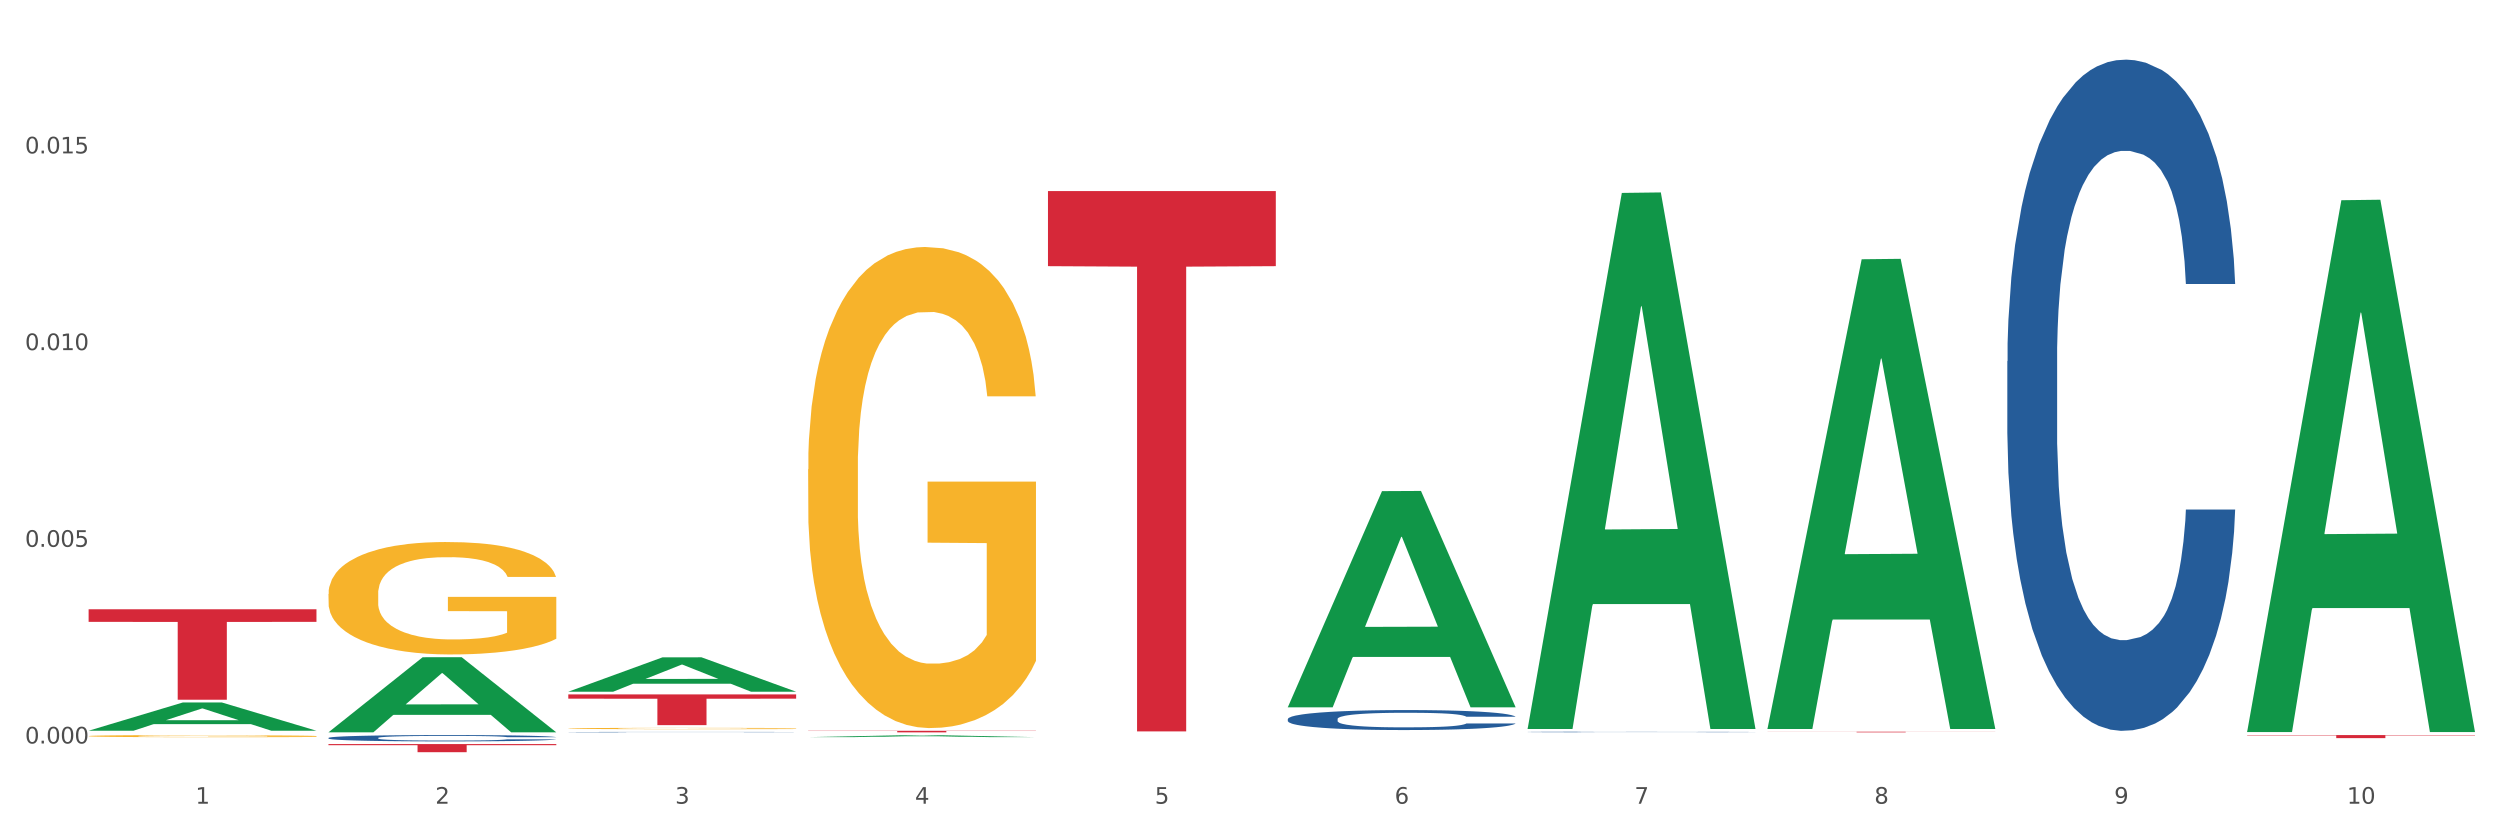
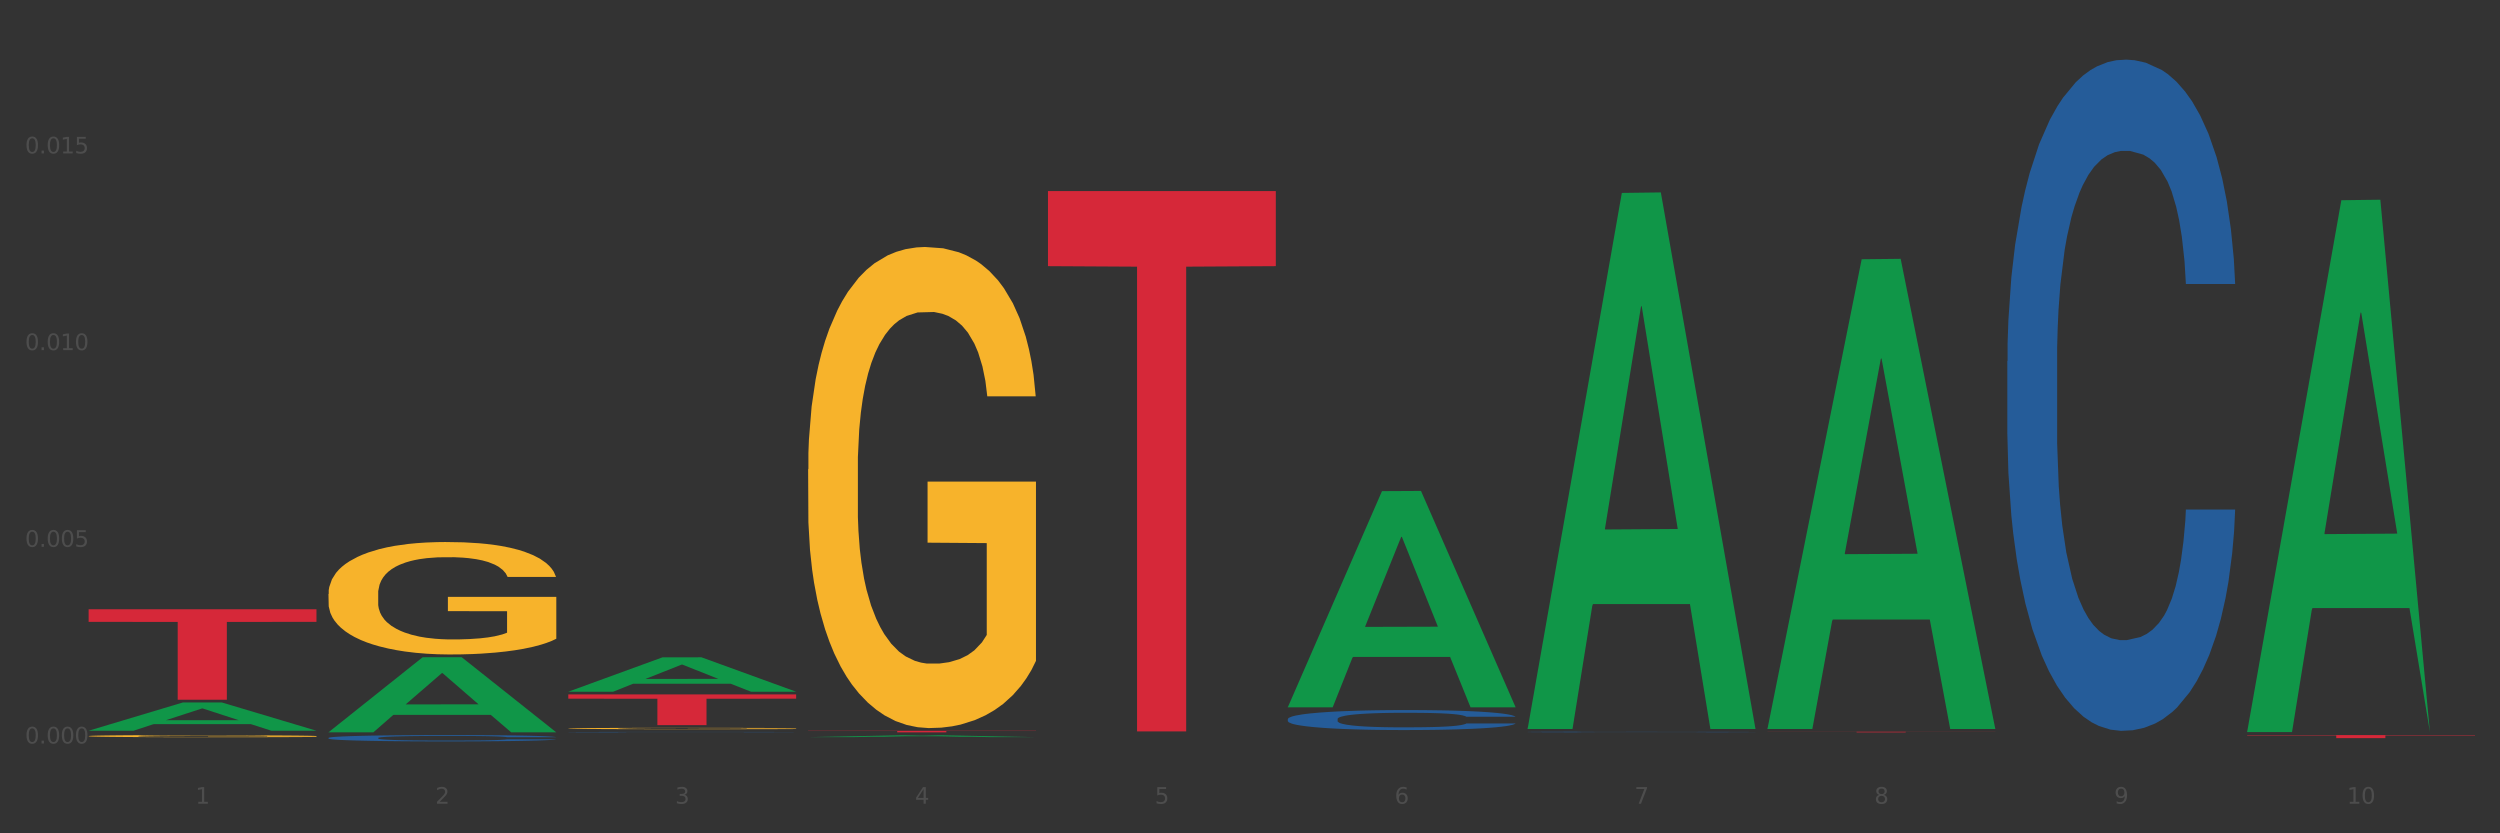
<svg xmlns="http://www.w3.org/2000/svg" xmlns:xlink="http://www.w3.org/1999/xlink" width="1080pt" height="360pt" viewBox="0 0 1080 360" version="1.1">
  <rect x="0" y="0" width="1080" height="360" fill="#333333" stroke="none" />
  <defs>
    <style type="text/css">*{stroke-linejoin: round; stroke-linecap: butt}</style>
  </defs>
  <g id="figure_1">
    <g id="patch_1">
-       <path d="M 0 360  L 1080 360  L 1080 0  L 0 0  z " style="fill: #ffffff; stroke: #ffffff; stroke-linejoin: miter" />
-     </g>
+       </g>
    <g id="axes_1">
      <g id="matplotlib.axis_1">
        <g id="xtick_1">
          <g id="text_1">
            <g style="fill: #4d4d4d" transform="translate(84.444 347.204) scale(0.096 -0.096)">
              <defs>
                <path id="DejaVuSans-31" d="M 794 531  L 1825 531  L 1825 4091  L 703 3866  L 703 4441  L 1819 4666  L 2450 4666  L 2450 531  L 3481 531  L 3481 0  L 794 0  L 794 531  z " transform="scale(0.016)" />
              </defs>
              <use xlink:href="#DejaVuSans-31" />
            </g>
          </g>
        </g>
        <g id="xtick_2">
          <g id="text_2">
            <g style="fill: #4d4d4d" transform="translate(188.053 347.204) scale(0.096 -0.096)">
              <defs>
                <path id="DejaVuSans-32" d="M 1228 531  L 3431 531  L 3431 0  L 469 0  L 469 531  Q 828 903 1448 1529  Q 2069 2156 2228 2338  Q 2531 2678 2651 2914  Q 2772 3150 2772 3378  Q 2772 3750 2511 3984  Q 2250 4219 1831 4219  Q 1534 4219 1204 4116  Q 875 4013 500 3803  L 500 4441  Q 881 4594 1212 4672  Q 1544 4750 1819 4750  Q 2544 4750 2975 4387  Q 3406 4025 3406 3419  Q 3406 3131 3298 2873  Q 3191 2616 2906 2266  Q 2828 2175 2409 1742  Q 1991 1309 1228 531  z " transform="scale(0.016)" />
              </defs>
              <use xlink:href="#DejaVuSans-32" />
            </g>
          </g>
        </g>
        <g id="xtick_3">
          <g id="text_3">
            <g style="fill: #4d4d4d" transform="translate(291.663 347.204) scale(0.096 -0.096)">
              <defs>
                <path id="DejaVuSans-33" d="M 2597 2516  Q 3050 2419 3304 2112  Q 3559 1806 3559 1356  Q 3559 666 3084 287  Q 2609 -91 1734 -91  Q 1441 -91 1130 -33  Q 819 25 488 141  L 488 750  Q 750 597 1062 519  Q 1375 441 1716 441  Q 2309 441 2620 675  Q 2931 909 2931 1356  Q 2931 1769 2642 2001  Q 2353 2234 1838 2234  L 1294 2234  L 1294 2753  L 1863 2753  Q 2328 2753 2575 2939  Q 2822 3125 2822 3475  Q 2822 3834 2567 4026  Q 2313 4219 1838 4219  Q 1578 4219 1281 4162  Q 984 4106 628 3988  L 628 4550  Q 988 4650 1302 4700  Q 1616 4750 1894 4750  Q 2613 4750 3031 4423  Q 3450 4097 3450 3541  Q 3450 3153 3228 2886  Q 3006 2619 2597 2516  z " transform="scale(0.016)" />
              </defs>
              <use xlink:href="#DejaVuSans-33" />
            </g>
          </g>
        </g>
        <g id="xtick_4">
          <g id="text_4">
            <g style="fill: #4d4d4d" transform="translate(395.273 347.204) scale(0.096 -0.096)">
              <defs>
                <path id="DejaVuSans-34" d="M 2419 4116  L 825 1625  L 2419 1625  L 2419 4116  z M 2253 4666  L 3047 4666  L 3047 1625  L 3713 1625  L 3713 1100  L 3047 1100  L 3047 0  L 2419 0  L 2419 1100  L 313 1100  L 313 1709  L 2253 4666  z " transform="scale(0.016)" />
              </defs>
              <use xlink:href="#DejaVuSans-34" />
            </g>
          </g>
        </g>
        <g id="xtick_5">
          <g id="text_5">
            <g style="fill: #4d4d4d" transform="translate(498.883 347.204) scale(0.096 -0.096)">
              <defs>
                <path id="DejaVuSans-35" d="M 691 4666  L 3169 4666  L 3169 4134  L 1269 4134  L 1269 2991  Q 1406 3038 1543 3061  Q 1681 3084 1819 3084  Q 2600 3084 3056 2656  Q 3513 2228 3513 1497  Q 3513 744 3044 326  Q 2575 -91 1722 -91  Q 1428 -91 1123 -41  Q 819 9 494 109  L 494 744  Q 775 591 1075 516  Q 1375 441 1709 441  Q 2250 441 2565 725  Q 2881 1009 2881 1497  Q 2881 1984 2565 2268  Q 2250 2553 1709 2553  Q 1456 2553 1204 2497  Q 953 2441 691 2322  L 691 4666  z " transform="scale(0.016)" />
              </defs>
              <use xlink:href="#DejaVuSans-35" />
            </g>
          </g>
        </g>
        <g id="xtick_6">
          <g id="text_6">
            <g style="fill: #4d4d4d" transform="translate(602.492 347.204) scale(0.096 -0.096)">
              <defs>
                <path id="DejaVuSans-36" d="M 2113 2584  Q 1688 2584 1439 2293  Q 1191 2003 1191 1497  Q 1191 994 1439 701  Q 1688 409 2113 409  Q 2538 409 2786 701  Q 3034 994 3034 1497  Q 3034 2003 2786 2293  Q 2538 2584 2113 2584  z M 3366 4563  L 3366 3988  Q 3128 4100 2886 4159  Q 2644 4219 2406 4219  Q 1781 4219 1451 3797  Q 1122 3375 1075 2522  Q 1259 2794 1537 2939  Q 1816 3084 2150 3084  Q 2853 3084 3261 2657  Q 3669 2231 3669 1497  Q 3669 778 3244 343  Q 2819 -91 2113 -91  Q 1303 -91 875 529  Q 447 1150 447 2328  Q 447 3434 972 4092  Q 1497 4750 2381 4750  Q 2619 4750 2861 4703  Q 3103 4656 3366 4563  z " transform="scale(0.016)" />
              </defs>
              <use xlink:href="#DejaVuSans-36" />
            </g>
          </g>
        </g>
        <g id="xtick_7">
          <g id="text_7">
            <g style="fill: #4d4d4d" transform="translate(706.102 347.204) scale(0.096 -0.096)">
              <defs>
                <path id="DejaVuSans-37" d="M 525 4666  L 3525 4666  L 3525 4397  L 1831 0  L 1172 0  L 2766 4134  L 525 4134  L 525 4666  z " transform="scale(0.016)" />
              </defs>
              <use xlink:href="#DejaVuSans-37" />
            </g>
          </g>
        </g>
        <g id="xtick_8">
          <g id="text_8">
            <g style="fill: #4d4d4d" transform="translate(809.712 347.204) scale(0.096 -0.096)">
              <defs>
                <path id="DejaVuSans-38" d="M 2034 2216  Q 1584 2216 1326 1975  Q 1069 1734 1069 1313  Q 1069 891 1326 650  Q 1584 409 2034 409  Q 2484 409 2743 651  Q 3003 894 3003 1313  Q 3003 1734 2745 1975  Q 2488 2216 2034 2216  z M 1403 2484  Q 997 2584 770 2862  Q 544 3141 544 3541  Q 544 4100 942 4425  Q 1341 4750 2034 4750  Q 2731 4750 3128 4425  Q 3525 4100 3525 3541  Q 3525 3141 3298 2862  Q 3072 2584 2669 2484  Q 3125 2378 3379 2068  Q 3634 1759 3634 1313  Q 3634 634 3220 271  Q 2806 -91 2034 -91  Q 1263 -91 848 271  Q 434 634 434 1313  Q 434 1759 690 2068  Q 947 2378 1403 2484  z M 1172 3481  Q 1172 3119 1398 2916  Q 1625 2713 2034 2713  Q 2441 2713 2670 2916  Q 2900 3119 2900 3481  Q 2900 3844 2670 4047  Q 2441 4250 2034 4250  Q 1625 4250 1398 4047  Q 1172 3844 1172 3481  z " transform="scale(0.016)" />
              </defs>
              <use xlink:href="#DejaVuSans-38" />
            </g>
          </g>
        </g>
        <g id="xtick_9">
          <g id="text_9">
            <g style="fill: #4d4d4d" transform="translate(913.322 347.204) scale(0.096 -0.096)">
              <defs>
                <path id="DejaVuSans-39" d="M 703 97  L 703 672  Q 941 559 1184 500  Q 1428 441 1663 441  Q 2288 441 2617 861  Q 2947 1281 2994 2138  Q 2813 1869 2534 1725  Q 2256 1581 1919 1581  Q 1219 1581 811 2004  Q 403 2428 403 3163  Q 403 3881 828 4315  Q 1253 4750 1959 4750  Q 2769 4750 3195 4129  Q 3622 3509 3622 2328  Q 3622 1225 3098 567  Q 2575 -91 1691 -91  Q 1453 -91 1209 -44  Q 966 3 703 97  z M 1959 2075  Q 2384 2075 2632 2365  Q 2881 2656 2881 3163  Q 2881 3666 2632 3958  Q 2384 4250 1959 4250  Q 1534 4250 1286 3958  Q 1038 3666 1038 3163  Q 1038 2656 1286 2365  Q 1534 2075 1959 2075  z " transform="scale(0.016)" />
              </defs>
              <use xlink:href="#DejaVuSans-39" />
            </g>
          </g>
        </g>
        <g id="xtick_10">
          <g id="text_10">
            <g style="fill: #4d4d4d" transform="translate(1013.877 347.204) scale(0.096 -0.096)">
              <defs>
                <path id="DejaVuSans-30" d="M 2034 4250  Q 1547 4250 1301 3770  Q 1056 3291 1056 2328  Q 1056 1369 1301 889  Q 1547 409 2034 409  Q 2525 409 2770 889  Q 3016 1369 3016 2328  Q 3016 3291 2770 3770  Q 2525 4250 2034 4250  z M 2034 4750  Q 2819 4750 3233 4129  Q 3647 3509 3647 2328  Q 3647 1150 3233 529  Q 2819 -91 2034 -91  Q 1250 -91 836 529  Q 422 1150 422 2328  Q 422 3509 836 4129  Q 1250 4750 2034 4750  z " transform="scale(0.016)" />
              </defs>
              <use xlink:href="#DejaVuSans-31" />
              <use xlink:href="#DejaVuSans-30" transform="translate(63.623 0)" />
            </g>
          </g>
        </g>
        <g id="xtick_11" />
        <g id="xtick_12" />
        <g id="xtick_13" />
        <g id="xtick_14" />
        <g id="xtick_15" />
        <g id="xtick_16" />
        <g id="xtick_17" />
        <g id="xtick_18" />
        <g id="xtick_19" />
      </g>
      <g id="matplotlib.axis_2">
        <g id="ytick_1">
          <g id="text_11">
            <g style="fill: #4d4d4d" transform="translate(10.8 321.193) scale(0.096 -0.096)">
              <defs>
                <path id="DejaVuSans-2e" d="M 684 794  L 1344 794  L 1344 0  L 684 0  L 684 794  z " transform="scale(0.016)" />
              </defs>
              <use xlink:href="#DejaVuSans-30" />
              <use xlink:href="#DejaVuSans-2e" transform="translate(63.623 0)" />
              <use xlink:href="#DejaVuSans-30" transform="translate(95.41 0)" />
              <use xlink:href="#DejaVuSans-30" transform="translate(159.033 0)" />
              <use xlink:href="#DejaVuSans-30" transform="translate(222.656 0)" />
            </g>
          </g>
        </g>
        <g id="ytick_2">
          <g id="text_12">
            <g style="fill: #4d4d4d" transform="translate(10.8 236.222) scale(0.096 -0.096)">
              <use xlink:href="#DejaVuSans-30" />
              <use xlink:href="#DejaVuSans-2e" transform="translate(63.623 0)" />
              <use xlink:href="#DejaVuSans-30" transform="translate(95.41 0)" />
              <use xlink:href="#DejaVuSans-30" transform="translate(159.033 0)" />
              <use xlink:href="#DejaVuSans-35" transform="translate(222.656 0)" />
            </g>
          </g>
        </g>
        <g id="ytick_3">
          <g id="text_13">
            <g style="fill: #4d4d4d" transform="translate(10.8 151.251) scale(0.096 -0.096)">
              <use xlink:href="#DejaVuSans-30" />
              <use xlink:href="#DejaVuSans-2e" transform="translate(63.623 0)" />
              <use xlink:href="#DejaVuSans-30" transform="translate(95.41 0)" />
              <use xlink:href="#DejaVuSans-31" transform="translate(159.033 0)" />
              <use xlink:href="#DejaVuSans-30" transform="translate(222.656 0)" />
            </g>
          </g>
        </g>
        <g id="ytick_4">
          <g id="text_14">
            <g style="fill: #4d4d4d" transform="translate(10.8 66.28) scale(0.096 -0.096)">
              <use xlink:href="#DejaVuSans-30" />
              <use xlink:href="#DejaVuSans-2e" transform="translate(63.623 0)" />
              <use xlink:href="#DejaVuSans-30" transform="translate(95.41 0)" />
              <use xlink:href="#DejaVuSans-31" transform="translate(159.033 0)" />
              <use xlink:href="#DejaVuSans-35" transform="translate(222.656 0)" />
            </g>
          </g>
        </g>
        <g id="ytick_5" />
        <g id="ytick_6" />
        <g id="ytick_7" />
        <g id="ytick_8" />
      </g>
      <g id="PolyCollection_1">
        <path d="M 38.283 315.656  L 38.384 315.644  L 78.974 303.472  L 95.818 303.461  L 136.712 315.679  L 117.229 315.679  L 108.401 312.833  L 66.493 312.833  L 66.188 312.879  L 57.664 315.679  L 38.283 315.679  L 38.283 315.656  L 71.769 311.136  L 103.125 311.124  L 87.599 306.065  L 87.396 306.042  L 87.193 306.076  L 71.668 311.124  L 71.769 311.136  L 38.283 315.656  z " clip-path="url(#pfd9b09fbad)" style="fill: #109648" />
        <path d="M 970.771 317.546  L 1069.2 317.546  L 1069.2 317.728  L 1030.481 317.73  L 1030.481 318.86  L 1009.256 318.86  L 1009.256 317.73  L 970.771 317.728  L 970.771 317.547  L 970.771 317.546  z " clip-path="url(#pfd9b09fbad)" style="fill: #d62839" />
        <path d="M 763.551 316.1  L 861.981 316.1  L 861.981 316.139  L 823.262 316.139  L 823.262 316.379  L 802.037 316.379  L 802.037 316.139  L 763.551 316.139  L 763.551 316.1  L 763.551 316.1  z " clip-path="url(#pfd9b09fbad)" style="fill: #d62839" />
        <path d="M 452.722 82.542  L 551.151 82.542  L 551.151 114.98  L 512.433 115.2  L 512.433 315.969  L 491.207 315.969  L 491.207 115.2  L 452.722 114.98  L 452.722 82.761  L 452.722 82.542  z " clip-path="url(#pfd9b09fbad)" style="fill: #d62839" />
        <path d="M 349.112 315.701  L 447.542 315.701  L 447.542 315.795  L 408.823 315.796  L 408.823 316.379  L 387.598 316.379  L 387.598 315.796  L 349.112 315.795  L 349.112 315.702  L 349.112 315.701  z " clip-path="url(#pfd9b09fbad)" style="fill: #d62839" />
        <path d="M 245.502 299.989  L 343.932 299.989  L 343.932 301.833  L 305.213 301.846  L 305.213 313.263  L 283.988 313.263  L 283.988 301.846  L 245.502 301.833  L 245.502 300.001  L 245.502 299.989  z " clip-path="url(#pfd9b09fbad)" style="fill: #d62839" />
-         <path d="M 141.893 321.451  L 240.322 321.451  L 240.322 321.937  L 201.603 321.94  L 201.603 324.95  L 180.378 324.95  L 180.378 321.94  L 141.893 321.937  L 141.893 321.454  L 141.893 321.451  z " clip-path="url(#pfd9b09fbad)" style="fill: #d62839" />
        <path d="M 38.283 263.212  L 136.712 263.212  L 136.712 268.643  L 97.994 268.679  L 97.994 302.294  L 76.768 302.294  L 76.768 268.679  L 38.283 268.643  L 38.283 263.248  L 38.283 263.212  z " clip-path="url(#pfd9b09fbad)" style="fill: #d62839" />
        <path d="M 141.893 318.776  L 142.009 318.773  L 142.009 318.703  L 142.358 318.608  L 143.638 318.433  L 145.267 318.301  L 148.059 318.146  L 149.572 318.081  L 151.55 318.008  L 155.622 317.891  L 160.276 317.791  L 163.533 317.736  L 165.977 317.701  L 171.445 317.638  L 174.586 317.611  L 177.844 317.588  L 180.636 317.573  L 185.29 317.556  L 189.013 317.548  L 193.318 317.546  L 196.925 317.548  L 201.695 317.558  L 208.676 317.588  L 211.352 317.606  L 214.958 317.636  L 218.682 317.676  L 221.707 317.716  L 225.197 317.773  L 228.804 317.848  L 232.294 317.943  L 234.737 318.031  L 236.715 318.123  L 238.46 318.236  L 239.74 318.358  L 240.322 318.461  L 219.031 318.461  L 218.449 318.368  L 217.285 318.268  L 216.122 318.201  L 214.842 318.146  L 212.864 318.083  L 211.119 318.043  L 208.21 317.996  L 205.534 317.966  L 203.324 317.948  L 200.648 317.933  L 194.947 317.918  L 190.875 317.918  L 188.315 317.923  L 185.174 317.936  L 182.498 317.953  L 179.356 317.983  L 176.913 318.016  L 174.47 318.058  L 173.074 318.088  L 170.979 318.143  L 169.583 318.188  L 167.722 318.266  L 166.675 318.321  L 164.813 318.463  L 163.999 318.568  L 163.65 318.641  L 163.417 318.721  L 163.417 319.111  L 164.115 319.286  L 164.697 319.361  L 165.627 319.446  L 167.373 319.556  L 169.932 319.664  L 172.608 319.741  L 174.819 319.789  L 176.913 319.824  L 179.007 319.851  L 181.567 319.876  L 183.661 319.891  L 186.803 319.906  L 190.526 319.914  L 193.434 319.914  L 199.368 319.901  L 202.044 319.889  L 204.604 319.871  L 207.396 319.844  L 209.606 319.814  L 210.886 319.791  L 212.981 319.744  L 214.609 319.694  L 216.006 319.636  L 216.936 319.586  L 217.983 319.511  L 218.798 319.426  L 219.031 319.381  L 240.322 319.381  L 239.857 319.471  L 239.042 319.559  L 237.413 319.676  L 236.134 319.744  L 234.156 319.826  L 232.061 319.896  L 229.153 319.974  L 226.477 320.031  L 223.684 320.081  L 220.659 320.126  L 215.191 320.189  L 213.213 320.206  L 209.025 320.236  L 205.767 320.254  L 200.997 320.271  L 196.11 320.281  L 190.991 320.284  L 186.454 320.279  L 181.451 320.264  L 178.309 320.249  L 174.819 320.226  L 170.747 320.191  L 166.907 320.149  L 163.301 320.099  L 159.926 320.041  L 156.785 319.976  L 152.713 319.869  L 149.688 319.764  L 147.477 319.666  L 145.965 319.584  L 144.452 319.478  L 143.638 319.406  L 142.358 319.231  L 141.893 319.068  L 141.893 318.776  z " clip-path="url(#pfd9b09fbad)" style="fill: #255c99" />
        <path d="M 245.502 316.272  L 245.619 316.271  L 245.619 316.266  L 245.968 316.26  L 247.248 316.247  L 248.877 316.238  L 251.669 316.227  L 253.181 316.222  L 255.159 316.217  L 259.231 316.209  L 263.885 316.201  L 267.143 316.198  L 269.586 316.195  L 275.055 316.191  L 278.196 316.189  L 281.454 316.187  L 284.246 316.186  L 288.9 316.185  L 292.623 316.184  L 296.928 316.184  L 300.534 316.184  L 305.305 316.185  L 312.285 316.187  L 314.961 316.188  L 318.568 316.19  L 322.291 316.193  L 325.316 316.196  L 328.807 316.2  L 332.413 316.206  L 335.904 316.212  L 338.347 316.219  L 340.325 316.225  L 342.07 316.233  L 343.35 316.242  L 343.932 316.249  L 322.64 316.249  L 322.059 316.243  L 320.895 316.235  L 319.732 316.231  L 318.452 316.227  L 316.474 316.222  L 314.729 316.219  L 311.82 316.216  L 309.144 316.214  L 306.934 316.213  L 304.258 316.212  L 298.557 316.211  L 294.484 316.211  L 291.925 316.211  L 288.783 316.212  L 286.107 316.213  L 282.966 316.215  L 280.523 316.217  L 278.08 316.22  L 276.683 316.223  L 274.589 316.227  L 273.193 316.23  L 271.331 316.235  L 270.284 316.239  L 268.423 316.249  L 267.608 316.257  L 267.259 316.262  L 267.027 316.268  L 267.027 316.295  L 267.725 316.308  L 268.306 316.313  L 269.237 316.319  L 270.982 316.327  L 273.542 316.335  L 276.218 316.34  L 278.429 316.343  L 280.523 316.346  L 282.617 316.348  L 285.177 316.35  L 287.271 316.351  L 290.412 316.352  L 294.135 316.352  L 297.044 316.352  L 302.978 316.351  L 305.654 316.351  L 308.213 316.349  L 311.006 316.347  L 313.216 316.345  L 314.496 316.344  L 316.59 316.34  L 318.219 316.337  L 319.615 316.333  L 320.546 316.329  L 321.593 316.324  L 322.408 316.318  L 322.64 316.315  L 343.932 316.315  L 343.466 316.321  L 342.652 316.327  L 341.023 316.335  L 339.743 316.34  L 337.765 316.346  L 335.671 316.351  L 332.762 316.357  L 330.087 316.361  L 327.294 316.364  L 324.269 316.367  L 318.801 316.372  L 316.823 316.373  L 312.635 316.375  L 309.377 316.377  L 304.607 316.378  L 299.72 316.378  L 294.601 316.379  L 290.063 316.378  L 285.06 316.377  L 281.919 316.376  L 278.429 316.375  L 274.356 316.372  L 270.517 316.369  L 266.91 316.366  L 263.536 316.361  L 260.395 316.357  L 256.323 316.349  L 253.298 316.342  L 251.087 316.335  L 249.575 316.329  L 248.062 316.321  L 247.248 316.316  L 245.968 316.304  L 245.502 316.292  L 245.502 316.272  z " clip-path="url(#pfd9b09fbad)" style="fill: #255c99" />
        <path d="M 556.332 310.625  L 556.448 310.617  L 556.448 310.396  L 556.797 310.097  L 558.077 309.545  L 559.706 309.127  L 562.498 308.638  L 564.011 308.433  L 565.989 308.204  L 570.061 307.834  L 574.715 307.518  L 577.972 307.345  L 580.415 307.234  L 585.884 307.037  L 589.025 306.95  L 592.283 306.88  L 595.075 306.832  L 599.729 306.777  L 603.452 306.753  L 607.757 306.745  L 611.364 306.753  L 616.134 306.785  L 623.115 306.88  L 625.791 306.935  L 629.397 307.029  L 633.121 307.155  L 636.146 307.282  L 639.636 307.463  L 643.243 307.7  L 646.733 307.999  L 649.176 308.275  L 651.154 308.567  L 652.899 308.922  L 654.179 309.308  L 654.761 309.631  L 633.47 309.631  L 632.888 309.34  L 631.724 309.024  L 630.561 308.811  L 629.281 308.638  L 627.303 308.441  L 625.558 308.315  L 622.649 308.165  L 619.973 308.07  L 617.763 308.015  L 615.087 307.968  L 609.386 307.92  L 605.314 307.92  L 602.754 307.936  L 599.613 307.976  L 596.937 308.031  L 593.795 308.125  L 591.352 308.228  L 588.909 308.362  L 587.513 308.457  L 585.418 308.63  L 584.022 308.772  L 582.161 309.016  L 581.114 309.19  L 579.252 309.639  L 578.438 309.97  L 578.089 310.199  L 577.856 310.451  L 577.856 311.681  L 578.554 312.233  L 579.136 312.47  L 580.066 312.738  L 581.812 313.085  L 584.371 313.424  L 587.047 313.669  L 589.258 313.818  L 591.352 313.929  L 593.446 314.015  L 596.006 314.094  L 598.1 314.142  L 601.242 314.189  L 604.965 314.213  L 607.873 314.213  L 613.807 314.173  L 616.483 314.134  L 619.043 314.079  L 621.835 313.992  L 624.045 313.897  L 625.325 313.826  L 627.42 313.676  L 629.048 313.519  L 630.445 313.337  L 631.375 313.18  L 632.422 312.943  L 633.237 312.675  L 633.47 312.533  L 654.761 312.533  L 654.296 312.817  L 653.481 313.093  L 651.852 313.464  L 650.573 313.676  L 648.595 313.937  L 646.5 314.157  L 643.592 314.402  L 640.916 314.583  L 638.123 314.741  L 635.098 314.883  L 629.63 315.08  L 627.652 315.135  L 623.464 315.23  L 620.206 315.285  L 615.436 315.34  L 610.549 315.372  L 605.43 315.38  L 600.893 315.364  L 595.89 315.316  L 592.748 315.269  L 589.258 315.198  L 585.186 315.088  L 581.346 314.954  L 577.74 314.796  L 574.365 314.615  L 571.224 314.41  L 567.152 314.071  L 564.127 313.739  L 561.916 313.432  L 560.404 313.172  L 558.891 312.841  L 558.077 312.612  L 556.797 312.06  L 556.332 311.547  L 556.332 310.625  z " clip-path="url(#pfd9b09fbad)" style="fill: #255c99" />
        <path d="M 659.941 316.21  L 660.058 316.209  L 660.058 316.203  L 660.407 316.194  L 661.687 316.177  L 663.316 316.165  L 666.108 316.15  L 667.62 316.144  L 669.598 316.137  L 673.67 316.126  L 678.324 316.117  L 681.582 316.111  L 684.025 316.108  L 689.494 316.102  L 692.635 316.1  L 695.893 316.097  L 698.685 316.096  L 703.339 316.094  L 707.062 316.094  L 711.367 316.093  L 714.973 316.094  L 719.744 316.095  L 726.724 316.097  L 729.4 316.099  L 733.007 316.102  L 736.73 316.106  L 739.755 316.11  L 743.246 316.115  L 746.852 316.122  L 750.343 316.131  L 752.786 316.139  L 754.764 316.148  L 756.509 316.159  L 757.789 316.17  L 758.371 316.18  L 737.079 316.18  L 736.498 316.171  L 735.334 316.162  L 734.171 316.155  L 732.891 316.15  L 730.913 316.144  L 729.168 316.14  L 726.259 316.136  L 723.583 316.133  L 721.373 316.131  L 718.697 316.13  L 712.996 316.129  L 708.923 316.129  L 706.364 316.129  L 703.222 316.13  L 700.546 316.132  L 697.405 316.135  L 694.962 316.138  L 692.519 316.142  L 691.122 316.145  L 689.028 316.15  L 687.632 316.154  L 685.77 316.161  L 684.723 316.167  L 682.862 316.18  L 682.047 316.19  L 681.698 316.197  L 681.466 316.204  L 681.466 316.241  L 682.164 316.258  L 682.745 316.265  L 683.676 316.273  L 685.421 316.283  L 687.981 316.293  L 690.657 316.301  L 692.868 316.305  L 694.962 316.308  L 697.056 316.311  L 699.616 316.313  L 701.71 316.315  L 704.851 316.316  L 708.574 316.317  L 711.483 316.317  L 717.417 316.316  L 720.093 316.315  L 722.652 316.313  L 725.445 316.31  L 727.655 316.307  L 728.935 316.305  L 731.029 316.301  L 732.658 316.296  L 734.054 316.291  L 734.985 316.286  L 736.032 316.279  L 736.847 316.271  L 737.079 316.267  L 758.371 316.267  L 757.905 316.275  L 757.091 316.283  L 755.462 316.295  L 754.182 316.301  L 752.204 316.309  L 750.11 316.315  L 747.201 316.323  L 744.526 316.328  L 741.733 316.333  L 738.708 316.337  L 733.24 316.343  L 731.262 316.345  L 727.074 316.347  L 723.816 316.349  L 719.046 316.351  L 714.159 316.352  L 709.04 316.352  L 704.502 316.351  L 699.499 316.35  L 696.358 316.349  L 692.868 316.346  L 688.795 316.343  L 684.956 316.339  L 681.349 316.334  L 677.975 316.329  L 674.834 316.323  L 670.762 316.313  L 667.737 316.303  L 665.526 316.294  L 664.014 316.286  L 662.501 316.276  L 661.687 316.269  L 660.407 316.253  L 659.941 316.237  L 659.941 316.21  z " clip-path="url(#pfd9b09fbad)" style="fill: #255c99" />
        <path d="M 867.161 156.047  L 867.277 155.783  L 867.277 148.368  L 867.626 138.305  L 868.906 119.768  L 870.535 105.733  L 873.327 89.315  L 874.84 82.429  L 876.818 74.75  L 880.89 62.304  L 885.544 51.711  L 888.801 45.885  L 891.245 42.178  L 896.713 35.558  L 899.854 32.645  L 903.112 30.261  L 905.904 28.672  L 910.558 26.819  L 914.281 26.024  L 918.586 25.759  L 922.193 26.024  L 926.963 27.084  L 933.944 30.261  L 936.62 32.115  L 940.227 35.293  L 943.95 39.53  L 946.975 43.767  L 950.465 49.857  L 954.072 57.802  L 957.562 67.865  L 960.006 77.133  L 961.984 86.931  L 963.729 98.848  L 965.009 111.824  L 965.59 122.681  L 944.299 122.681  L 943.717 112.883  L 942.554 102.29  L 941.39 95.14  L 940.11 89.315  L 938.132 82.694  L 936.387 78.457  L 933.479 73.426  L 930.803 70.248  L 928.592 68.394  L 925.916 66.805  L 920.215 65.217  L 916.143 65.217  L 913.583 65.746  L 910.442 67.07  L 907.766 68.924  L 904.625 72.102  L 902.181 75.544  L 899.738 80.046  L 898.342 83.224  L 896.248 89.05  L 894.851 93.816  L 892.99 102.026  L 891.943 107.851  L 890.081 122.946  L 889.267 134.068  L 888.918 141.748  L 888.685 150.222  L 888.685 191.532  L 889.383 210.069  L 889.965 218.014  L 890.896 227.017  L 892.641 238.669  L 895.201 250.056  L 897.877 258.265  L 900.087 263.297  L 902.181 267.004  L 904.276 269.917  L 906.835 272.565  L 908.929 274.154  L 912.071 275.743  L 915.794 276.537  L 918.703 276.537  L 924.636 275.213  L 927.312 273.889  L 929.872 272.035  L 932.664 269.123  L 934.875 265.945  L 936.155 263.561  L 938.249 258.53  L 939.878 253.234  L 941.274 247.143  L 942.205 241.847  L 943.252 233.902  L 944.066 224.899  L 944.299 220.132  L 965.59 220.132  L 965.125 229.665  L 964.31 238.934  L 962.682 251.38  L 961.402 258.53  L 959.424 267.269  L 957.33 274.684  L 954.421 282.893  L 951.745 288.983  L 948.953 294.28  L 945.928 299.046  L 940.459 305.667  L 938.481 307.52  L 934.293 310.698  L 931.035 312.552  L 926.265 314.406  L 921.379 315.465  L 916.259 315.73  L 911.722 315.2  L 906.719 313.611  L 903.577 312.022  L 900.087 309.639  L 896.015 305.932  L 892.176 301.43  L 888.569 296.133  L 885.195 290.043  L 882.053 283.158  L 877.981 271.771  L 874.956 260.649  L 872.746 250.321  L 871.233 241.582  L 869.721 230.46  L 868.906 222.78  L 867.626 204.243  L 867.161 187.031  L 867.161 156.047  z " clip-path="url(#pfd9b09fbad)" style="fill: #255c99" />
        <path d="M 349.112 202.736  L 349.228 202.546  L 349.228 195.713  L 349.461 189.829  L 350.623 175.593  L 352.366 163.825  L 353.644 157.561  L 354.923 152.436  L 356.433 147.311  L 358.293 141.996  L 361.663 134.214  L 363.755 130.228  L 366.311 126.052  L 370.96 119.978  L 374.33 116.562  L 377.816 113.715  L 383.51 110.298  L 387.229 108.78  L 391.18 107.641  L 395.945 106.881  L 399.547 106.692  L 407.449 107.261  L 414.189 108.969  L 417.443 110.298  L 421.627 112.576  L 423.835 114.094  L 427.437 117.131  L 431.156 121.117  L 433.713 124.534  L 437.548 130.987  L 440.453 137.441  L 443.126 145.413  L 444.52 150.917  L 445.566 156.042  L 446.496 161.926  L 447.425 171.227  L 426.508 171.227  L 425.694 164.584  L 424.416 158.32  L 422.557 152.246  L 420.93 148.45  L 418.141 143.705  L 415.584 140.668  L 412.911 138.39  L 409.657 136.492  L 407.101 135.543  L 403.498 134.784  L 396.409 134.973  L 391.645 136.492  L 388.391 138.39  L 386.299 140.098  L 384.44 141.996  L 382.348 144.654  L 379.908 148.64  L 378.165 152.246  L 376.421 156.802  L 375.027 161.357  L 373.749 166.672  L 372.703 172.366  L 371.889 178.25  L 371.192 185.463  L 370.611 197.421  L 370.611 223.425  L 370.843 229.309  L 371.424 237.091  L 372.122 242.975  L 373.284 249.998  L 374.33 254.744  L 376.305 261.577  L 378.513 267.271  L 380.256 270.878  L 381.999 273.915  L 385.021 278.09  L 388.391 281.507  L 391.296 283.595  L 395.247 285.493  L 397.92 286.252  L 400.244 286.632  L 405.939 286.632  L 410.006 286.062  L 414.538 284.734  L 418.024 283.025  L 420.93 280.938  L 424.183 277.521  L 426.275 274.294  L 426.275 234.624  L 400.709 234.434  L 400.709 208.05  L 447.542 208.05  L 447.542 285.493  L 445.566 289.479  L 443.358 293.085  L 441.034 296.312  L 437.548 300.298  L 433.364 304.094  L 429.645 306.752  L 425.694 309.029  L 421.046 311.117  L 415.003 313.015  L 411.284 313.775  L 406.636 314.344  L 401.174 314.534  L 396.409 314.154  L 391.761 313.205  L 386.88 311.497  L 382.116 309.029  L 378.513 306.562  L 374.911 303.525  L 371.076 299.539  L 368.054 295.743  L 365.73 292.326  L 363.174 287.96  L 360.385 282.266  L 358.293 277.141  L 356.433 271.827  L 354.458 264.993  L 353.063 259.109  L 351.669 251.707  L 350.855 246.202  L 349.926 237.661  L 349.228 225.703  L 349.112 202.736  z " clip-path="url(#pfd9b09fbad)" style="fill: #f7b32b" />
        <path d="M 245.502 314.701  L 245.619 314.701  L 245.619 314.682  L 245.851 314.665  L 247.013 314.625  L 248.756 314.592  L 250.035 314.574  L 251.313 314.56  L 252.824 314.545  L 254.683 314.53  L 258.053 314.508  L 260.145 314.497  L 262.701 314.485  L 267.35 314.468  L 270.72 314.458  L 274.206 314.45  L 279.9 314.441  L 283.619 314.436  L 287.57 314.433  L 292.335 314.431  L 295.937 314.43  L 303.84 314.432  L 310.58 314.437  L 313.834 314.441  L 318.017 314.447  L 320.225 314.451  L 323.828 314.46  L 327.546 314.471  L 330.103 314.481  L 333.938 314.499  L 336.843 314.517  L 339.516 314.54  L 340.91 314.555  L 341.956 314.57  L 342.886 314.586  L 343.816 314.613  L 322.898 314.613  L 322.084 314.594  L 320.806 314.576  L 318.947 314.559  L 317.32 314.548  L 314.531 314.535  L 311.974 314.526  L 309.301 314.52  L 306.048 314.515  L 303.491 314.512  L 299.888 314.51  L 292.8 314.51  L 288.035 314.515  L 284.781 314.52  L 282.689 314.525  L 280.83 314.53  L 278.738 314.538  L 276.298 314.549  L 274.555 314.559  L 272.812 314.572  L 271.417 314.585  L 270.139 314.6  L 269.093 314.616  L 268.28 314.632  L 267.582 314.653  L 267.001 314.686  L 267.001 314.76  L 267.234 314.776  L 267.815 314.798  L 268.512 314.815  L 269.674 314.835  L 270.72 314.848  L 272.695 314.867  L 274.903 314.884  L 276.647 314.894  L 278.39 314.902  L 281.411 314.914  L 284.781 314.924  L 287.686 314.93  L 291.638 314.935  L 294.31 314.937  L 296.635 314.938  L 302.329 314.938  L 306.396 314.937  L 310.928 314.933  L 314.415 314.928  L 317.32 314.922  L 320.574 314.912  L 322.665 314.903  L 322.665 314.791  L 297.099 314.791  L 297.099 314.716  L 343.932 314.716  L 343.932 314.935  L 341.956 314.946  L 339.748 314.956  L 337.424 314.966  L 333.938 314.977  L 329.754 314.987  L 326.036 314.995  L 322.084 315.001  L 317.436 315.007  L 311.393 315.013  L 307.674 315.015  L 303.026 315.016  L 297.564 315.017  L 292.8 315.016  L 288.151 315.013  L 283.271 315.008  L 278.506 315.001  L 274.903 314.994  L 271.301 314.986  L 267.466 314.975  L 264.445 314.964  L 262.12 314.954  L 259.564 314.942  L 256.775 314.926  L 254.683 314.911  L 252.824 314.896  L 250.848 314.877  L 249.454 314.861  L 248.059 314.84  L 247.246 314.824  L 246.316 314.8  L 245.619 314.766  L 245.502 314.701  z " clip-path="url(#pfd9b09fbad)" style="fill: #f7b32b" />
        <path d="M 141.893 256.6  L 142.009 256.555  L 142.009 254.958  L 142.241 253.583  L 143.403 250.256  L 145.147 247.505  L 146.425 246.041  L 147.703 244.844  L 149.214 243.646  L 151.073 242.404  L 154.443 240.585  L 156.535 239.653  L 159.092 238.677  L 163.74 237.258  L 167.11 236.459  L 170.596 235.794  L 176.291 234.995  L 180.009 234.64  L 183.961 234.374  L 188.725 234.196  L 192.328 234.152  L 200.23 234.285  L 206.97 234.684  L 210.224 234.995  L 214.407 235.527  L 216.615 235.882  L 220.218 236.592  L 223.937 237.524  L 226.493 238.322  L 230.328 239.831  L 233.233 241.339  L 235.906 243.202  L 237.301 244.489  L 238.346 245.686  L 239.276 247.062  L 240.206 249.235  L 219.288 249.235  L 218.475 247.683  L 217.196 246.219  L 215.337 244.799  L 213.71 243.912  L 210.921 242.803  L 208.364 242.093  L 205.692 241.561  L 202.438 241.117  L 199.881 240.895  L 196.279 240.718  L 189.19 240.762  L 184.425 241.117  L 181.171 241.561  L 179.08 241.96  L 177.22 242.404  L 175.129 243.025  L 172.688 243.956  L 170.945 244.799  L 169.202 245.864  L 167.807 246.929  L 166.529 248.171  L 165.483 249.502  L 164.67 250.877  L 163.973 252.563  L 163.391 255.358  L 163.391 261.435  L 163.624 262.81  L 164.205 264.629  L 164.902 266.005  L 166.064 267.646  L 167.11 268.755  L 169.086 270.352  L 171.294 271.683  L 173.037 272.526  L 174.78 273.236  L 177.801 274.212  L 181.171 275.01  L 184.077 275.498  L 188.028 275.942  L 190.701 276.119  L 193.025 276.208  L 198.719 276.208  L 202.786 276.075  L 207.319 275.764  L 210.805 275.365  L 213.71 274.877  L 216.964 274.079  L 219.056 273.324  L 219.056 264.053  L 193.49 264.008  L 193.49 257.842  L 240.322 257.842  L 240.322 275.942  L 238.346 276.873  L 236.138 277.716  L 233.814 278.471  L 230.328 279.402  L 226.144 280.289  L 222.426 280.91  L 218.475 281.443  L 213.826 281.931  L 207.783 282.374  L 204.065 282.552  L 199.416 282.685  L 193.955 282.729  L 189.19 282.641  L 184.542 282.419  L 179.661 282.02  L 174.896 281.443  L 171.294 280.866  L 167.691 280.156  L 163.856 279.225  L 160.835 278.337  L 158.511 277.539  L 155.954 276.519  L 153.165 275.188  L 151.073 273.99  L 149.214 272.748  L 147.238 271.151  L 145.844 269.775  L 144.449 268.045  L 143.636 266.759  L 142.706 264.762  L 142.009 261.968  L 141.893 256.6  z " clip-path="url(#pfd9b09fbad)" style="fill: #f7b32b" />
        <path d="M 38.283 317.979  L 38.399 317.978  L 38.399 317.947  L 38.632 317.921  L 39.794 317.856  L 41.537 317.803  L 42.815 317.775  L 44.093 317.752  L 45.604 317.729  L 47.464 317.705  L 50.834 317.67  L 52.925 317.652  L 55.482 317.633  L 60.13 317.606  L 63.5 317.59  L 66.987 317.577  L 72.681 317.562  L 76.4 317.555  L 80.351 317.55  L 85.115 317.547  L 88.718 317.546  L 96.62 317.548  L 103.36 317.556  L 106.614 317.562  L 110.798 317.572  L 113.006 317.579  L 116.608 317.593  L 120.327 317.611  L 122.883 317.626  L 126.718 317.655  L 129.623 317.684  L 132.296 317.72  L 133.691 317.745  L 134.737 317.768  L 135.666 317.795  L 136.596 317.837  L 115.678 317.837  L 114.865 317.807  L 113.587 317.779  L 111.727 317.751  L 110.1 317.734  L 107.311 317.713  L 104.755 317.699  L 102.082 317.689  L 98.828 317.68  L 96.271 317.676  L 92.669 317.672  L 85.58 317.673  L 80.816 317.68  L 77.562 317.689  L 75.47 317.696  L 73.611 317.705  L 71.519 317.717  L 69.078 317.735  L 67.335 317.751  L 65.592 317.772  L 64.198 317.792  L 62.919 317.816  L 61.873 317.842  L 61.06 317.868  L 60.363 317.901  L 59.782 317.955  L 59.782 318.072  L 60.014 318.099  L 60.595 318.134  L 61.292 318.16  L 62.455 318.192  L 63.5 318.213  L 65.476 318.244  L 67.684 318.27  L 69.427 318.286  L 71.17 318.3  L 74.192 318.319  L 77.562 318.334  L 80.467 318.343  L 84.418 318.352  L 87.091 318.355  L 89.415 318.357  L 95.109 318.357  L 99.177 318.354  L 103.709 318.348  L 107.195 318.341  L 110.1 318.331  L 113.354 318.316  L 115.446 318.301  L 115.446 318.123  L 89.88 318.122  L 89.88 318.003  L 136.712 318.003  L 136.712 318.352  L 134.737 318.37  L 132.529 318.386  L 130.205 318.401  L 126.718 318.419  L 122.535 318.436  L 118.816 318.448  L 114.865 318.458  L 110.217 318.467  L 104.174 318.476  L 100.455 318.479  L 95.807 318.482  L 90.345 318.483  L 85.58 318.481  L 80.932 318.477  L 76.051 318.469  L 71.286 318.458  L 67.684 318.447  L 64.081 318.433  L 60.247 318.415  L 57.225 318.398  L 54.901 318.383  L 52.344 318.363  L 49.555 318.337  L 47.464 318.314  L 45.604 318.29  L 43.629 318.259  L 42.234 318.233  L 40.84 318.2  L 40.026 318.175  L 39.096 318.136  L 38.399 318.082  L 38.283 317.979  z " clip-path="url(#pfd9b09fbad)" style="fill: #f7b32b" />
-         <path d="M 970.771 315.816  L 970.872 315.6  L 1011.462 86.494  L 1028.306 86.278  L 1069.2 316.248  L 1049.717 316.248  L 1040.889 262.696  L 998.98 262.696  L 998.676 263.56  L 990.152 316.248  L 970.771 316.248  L 970.771 315.816  L 1004.257 230.738  L 1035.612 230.522  L 1020.087 135.295  L 1019.884 134.863  L 1019.681 135.511  L 1004.156 230.522  L 1004.257 230.738  L 970.771 315.816  z " clip-path="url(#pfd9b09fbad)" style="fill: #109648" />
+         <path d="M 970.771 315.816  L 970.872 315.6  L 1011.462 86.494  L 1028.306 86.278  L 1049.717 316.248  L 1040.889 262.696  L 998.98 262.696  L 998.676 263.56  L 990.152 316.248  L 970.771 316.248  L 970.771 315.816  L 1004.257 230.738  L 1035.612 230.522  L 1020.087 135.295  L 1019.884 134.863  L 1019.681 135.511  L 1004.156 230.522  L 1004.257 230.738  L 970.771 315.816  z " clip-path="url(#pfd9b09fbad)" style="fill: #109648" />
        <path d="M 141.893 316.318  L 141.994 316.287  L 182.584 283.927  L 199.428 283.897  L 240.322 316.379  L 220.839 316.379  L 212.011 308.815  L 170.102 308.815  L 169.798 308.937  L 161.274 316.379  L 141.893 316.379  L 141.893 316.318  L 175.379 304.301  L 206.734 304.27  L 191.209 290.82  L 191.006 290.759  L 190.803 290.85  L 175.278 304.27  L 175.379 304.301  L 141.893 316.318  z " clip-path="url(#pfd9b09fbad)" style="fill: #109648" />
        <path d="M 245.502 298.794  L 245.604 298.78  L 286.193 283.967  L 303.038 283.953  L 343.932 298.822  L 324.449 298.822  L 315.621 295.359  L 273.712 295.359  L 273.408 295.415  L 264.884 298.822  L 245.502 298.822  L 245.502 298.794  L 278.989 293.293  L 310.344 293.279  L 294.819 287.122  L 294.616 287.094  L 294.413 287.136  L 278.887 293.279  L 278.989 293.293  L 245.502 298.794  z " clip-path="url(#pfd9b09fbad)" style="fill: #109648" />
        <path d="M 349.112 318.448  L 349.214 318.447  L 389.803 317.622  L 406.648 317.621  L 447.542 318.45  L 428.059 318.45  L 419.23 318.257  L 377.322 318.257  L 377.017 318.26  L 368.494 318.45  L 349.112 318.45  L 349.112 318.448  L 382.598 318.142  L 413.954 318.141  L 398.428 317.798  L 398.225 317.796  L 398.022 317.798  L 382.497 318.141  L 382.598 318.142  L 349.112 318.448  z " clip-path="url(#pfd9b09fbad)" style="fill: #109648" />
        <path d="M 556.332 305.403  L 556.433 305.315  L 597.023 212.17  L 613.867 212.082  L 654.761 305.578  L 635.278 305.578  L 626.45 283.806  L 584.541 283.806  L 584.237 284.158  L 575.713 305.578  L 556.332 305.578  L 556.332 305.403  L 589.818 270.813  L 621.173 270.726  L 605.648 232.01  L 605.445 231.835  L 605.242 232.098  L 589.717 270.726  L 589.818 270.813  L 556.332 305.403  z " clip-path="url(#pfd9b09fbad)" style="fill: #109648" />
        <path d="M 659.941 314.491  L 660.043 314.273  L 700.632 83.343  L 717.477 83.125  L 758.371 314.926  L 738.888 314.926  L 730.06 260.948  L 688.151 260.948  L 687.847 261.819  L 679.323 314.926  L 659.941 314.926  L 659.941 314.491  L 693.428 228.735  L 724.783 228.518  L 709.258 132.532  L 709.055 132.097  L 708.852 132.75  L 693.326 228.518  L 693.428 228.735  L 659.941 314.491  z " clip-path="url(#pfd9b09fbad)" style="fill: #109648" />
        <path d="M 763.551 314.551  L 763.653 314.361  L 804.242 112.001  L 821.087 111.811  L 861.981 314.933  L 842.498 314.933  L 833.669 267.633  L 791.761 267.633  L 791.456 268.396  L 782.933 314.933  L 763.551 314.933  L 763.551 314.551  L 797.037 239.406  L 828.393 239.215  L 812.867 155.105  L 812.664 154.724  L 812.461 155.296  L 796.936 239.215  L 797.037 239.406  L 763.551 314.551  z " clip-path="url(#pfd9b09fbad)" style="fill: #109648" />
      </g>
    </g>
  </g>
  <defs>
    <clipPath id="pfd9b09fbad">
      <rect x="38.283" y="10.8" width="1030.917" height="329.109" />
    </clipPath>
  </defs>
</svg>